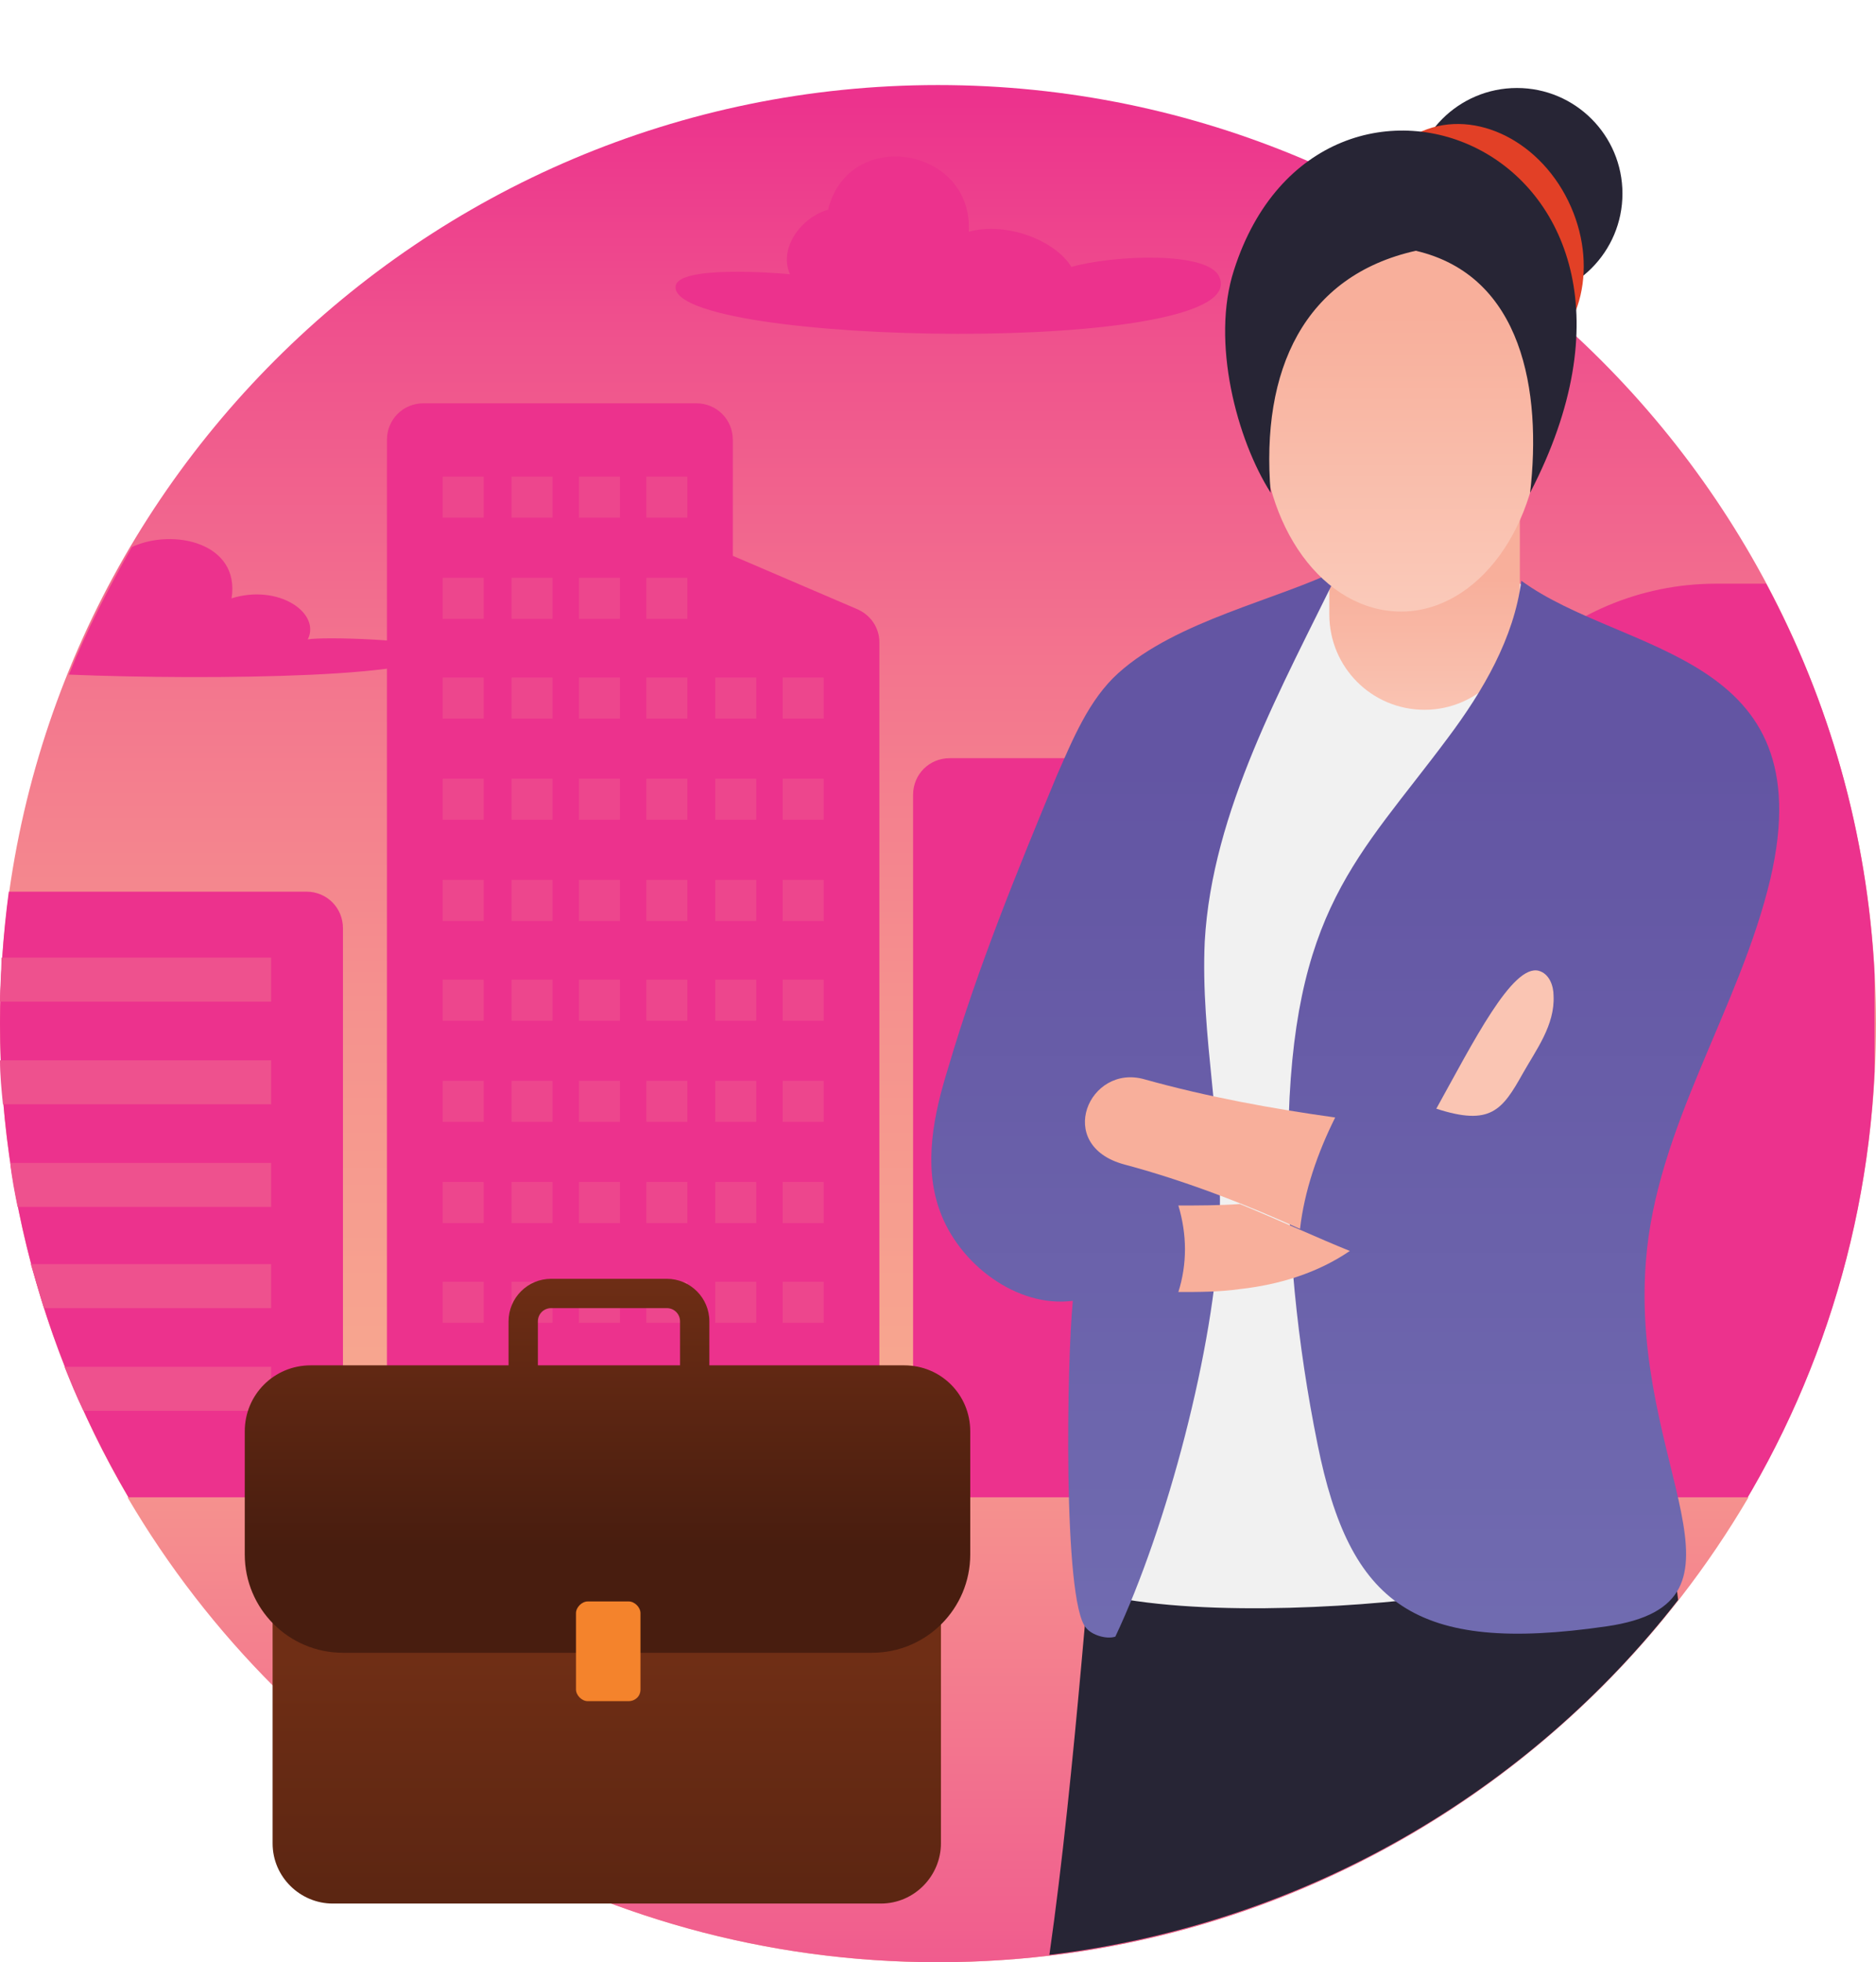
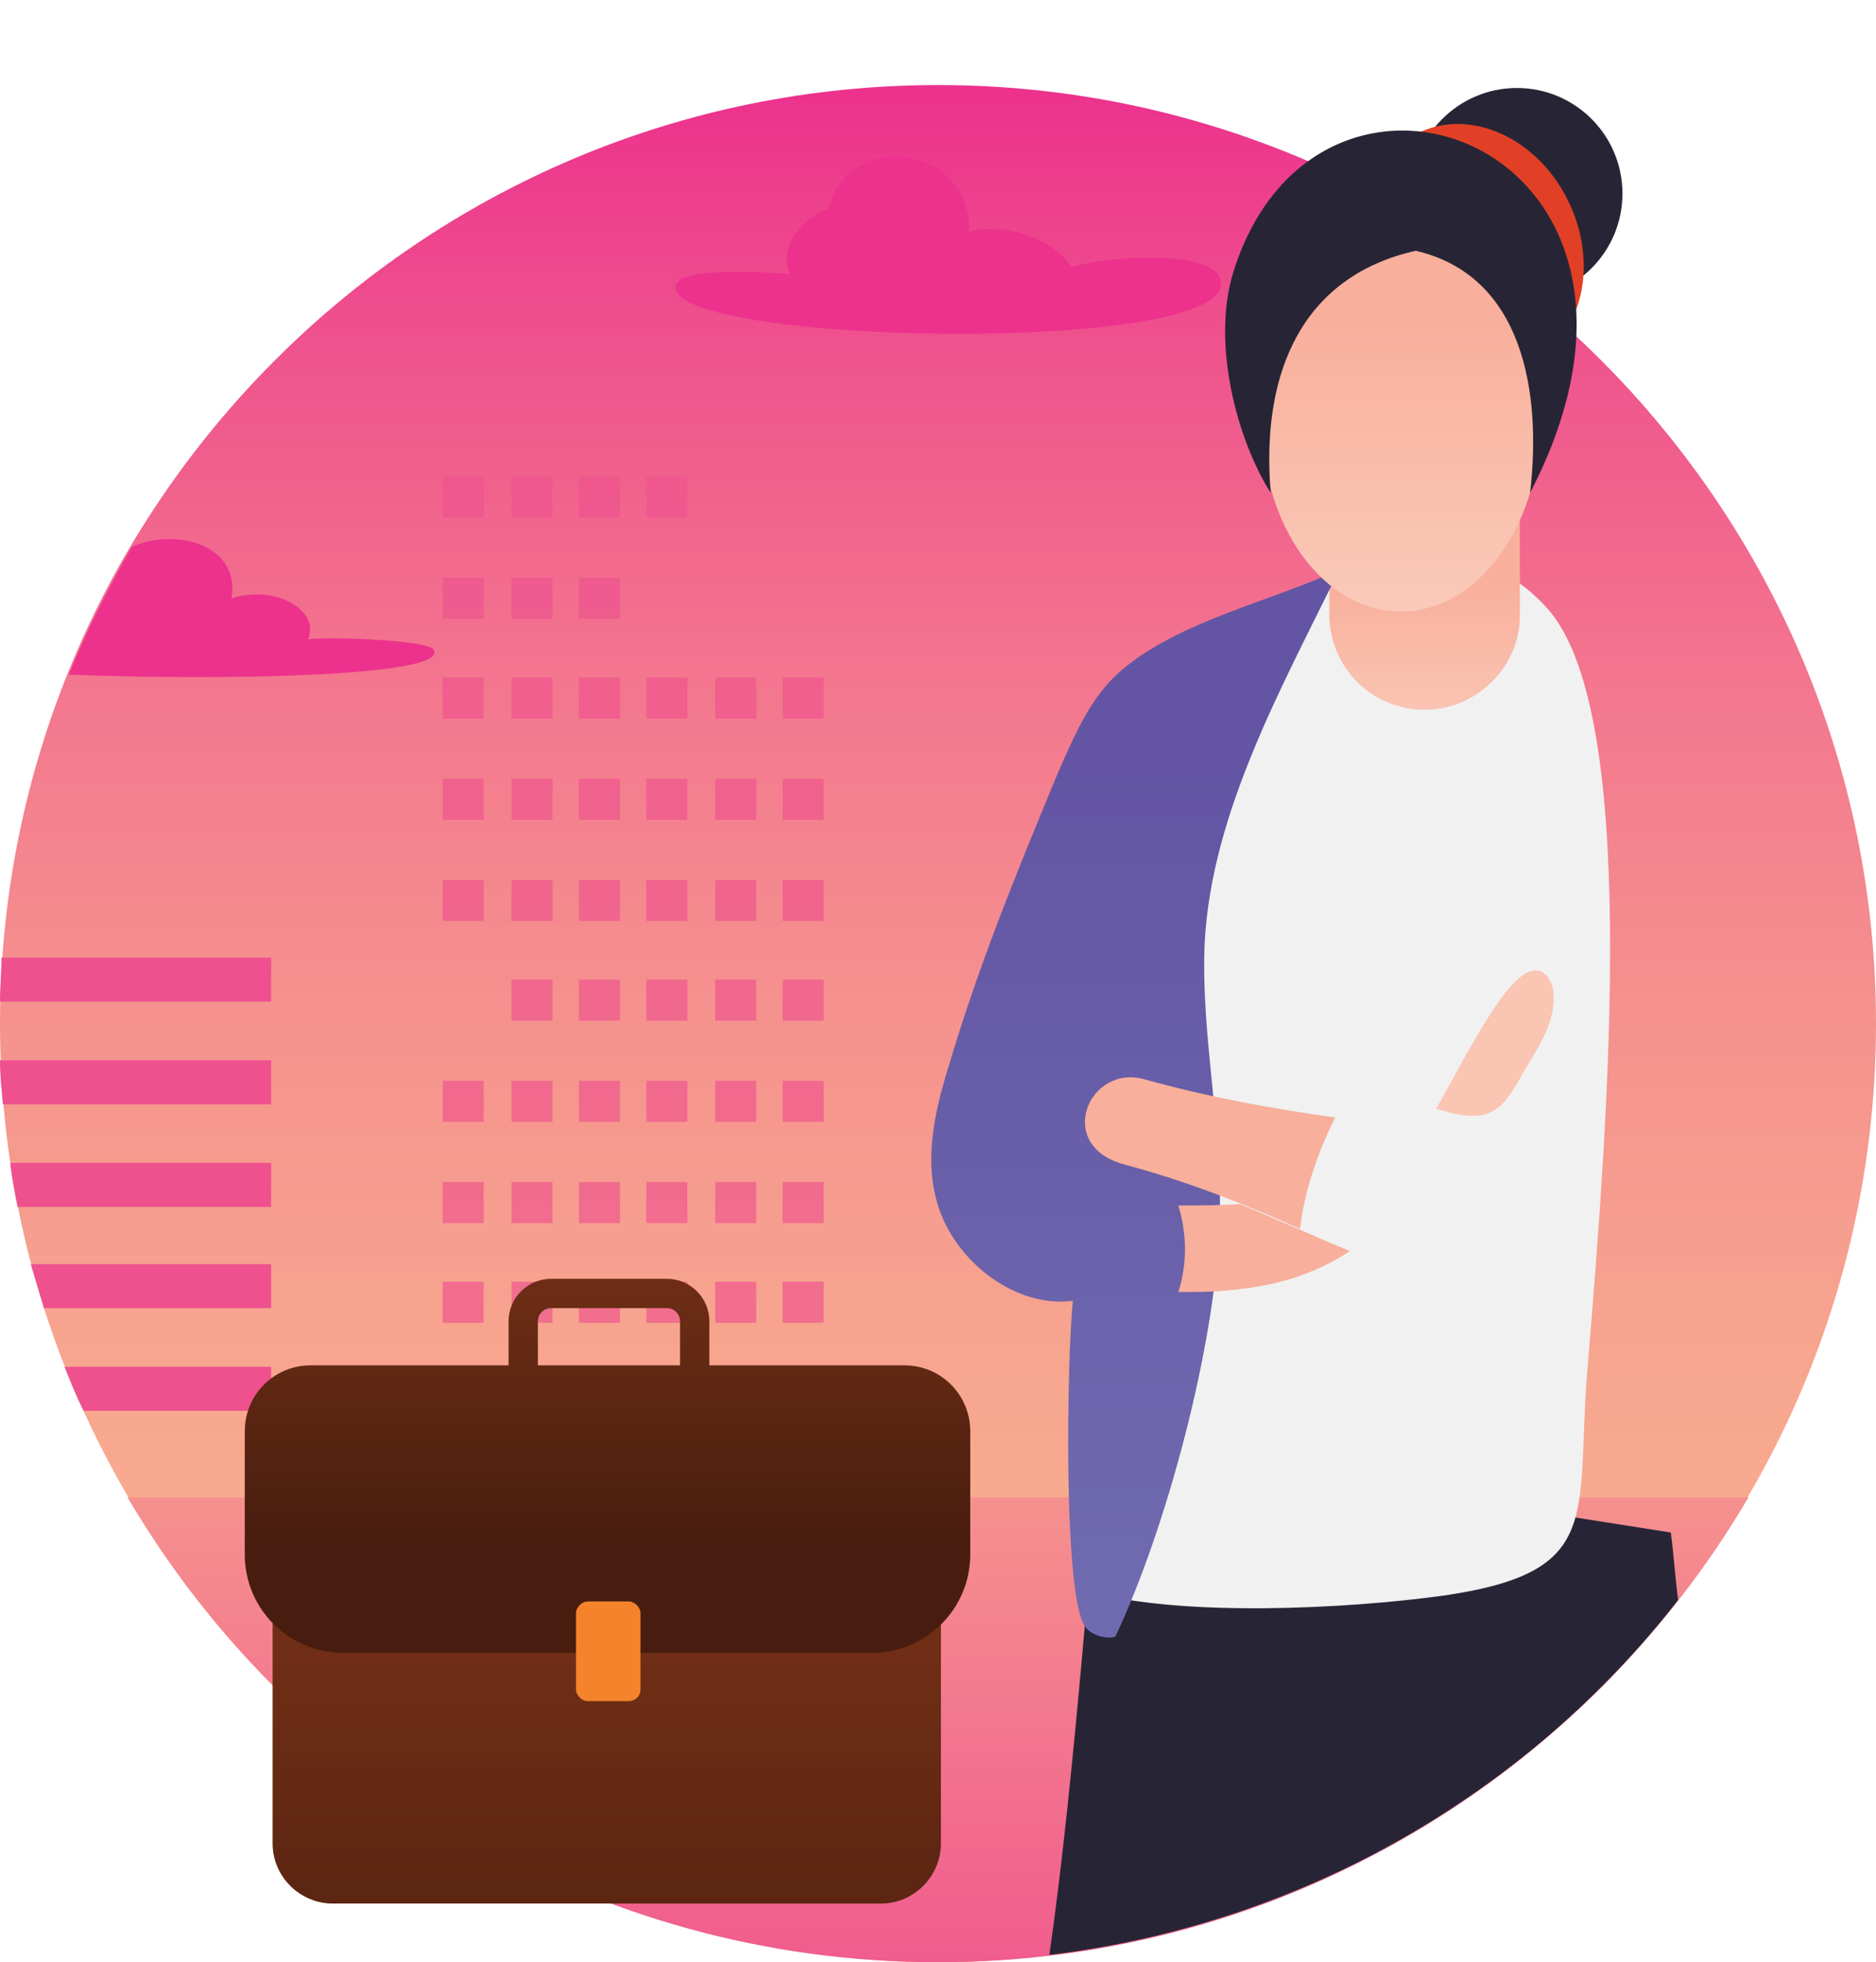
<svg xmlns="http://www.w3.org/2000/svg" xmlns:xlink="http://www.w3.org/1999/xlink" height="133.8" preserveAspectRatio="xMidYMid meet" version="1.0" viewBox="1.0 -4.8 128.0 133.8" width="128.0" zoomAndPan="magnify">
  <g>
    <linearGradient gradientUnits="userSpaceOnUse" id="a" x1="65" x2="65" xlink:actuate="onLoad" xlink:show="other" xlink:type="simple" y1="132.382" y2="-.091">
      <stop offset="0" stop-color="#f9b48f" />
      <stop offset=".176" stop-color="#f9b08f" />
      <stop offset=".349" stop-color="#f7a48f" />
      <stop offset=".52" stop-color="#f5918e" />
      <stop offset=".691" stop-color="#f3758e" />
      <stop offset=".86" stop-color="#ef528d" />
      <stop offset=".986" stop-color="#ec328d" />
    </linearGradient>
    <path d="M65,1C29.7,1,1,29.7,1,65c0,35.3,28.7,64,64,64c35.3,0,64-28.7,64-64C129,29.7,100.3,1,65,1z" fill="url(#a)" />
    <g>
      <linearGradient gradientUnits="userSpaceOnUse" id="b" x1="-44.78" x2="-43.71" xlink:actuate="onLoad" xlink:show="other" xlink:type="simple" y1="88.488" y2="87.774">
        <stop offset="0" stop-color="#f9b48f" />
        <stop offset=".986" stop-color="#ec328d" />
      </linearGradient>
      <path d="M47.1,14.7c0.2-1.4,6.8-0.9,7.8-0.8c-0.8-1.8,0.8-3.9,2.6-4.4c1.4-5.7,9.9-4.3,9.6,1.5 c2.6-0.7,5.9,0.6,7,2.4h0c2.8-0.8,9.4-1.1,10.1,0.7C86.6,19.5,46.5,18.8,47.1,14.7z" fill="url(#b)" />
    </g>
    <g>
      <linearGradient gradientUnits="userSpaceOnUse" id="c" x1="-48.928" x2="-47.858" xlink:actuate="onLoad" xlink:show="other" xlink:type="simple" y1="82.265" y2="81.552">
        <stop offset="0" stop-color="#f9b48f" />
        <stop offset=".986" stop-color="#ec328d" />
      </linearGradient>
      <path d="M22,38.8c0.9-1.8-2-3.8-5.2-2.8c0.6-3.8-4-4.8-6.8-3.5c-1.6,2.8-3.1,5.7-4.3,8.7 c9.6,0.4,26,0.2,24.9-1.7C30.1,38.8,23,38.6,22,38.8z" fill="url(#c)" />
      <g>
        <linearGradient gradientUnits="userSpaceOnUse" id="d" x1="-20.501" x2="-19.431" xlink:actuate="onLoad" xlink:show="other" xlink:type="simple" y1="124.906" y2="124.192">
          <stop offset="0" stop-color="#f9b48f" />
          <stop offset=".986" stop-color="#ec328d" />
        </linearGradient>
-         <path d="M128.9,68.3v-6.7c-0.5-9.6-3.1-18.6-7.4-26.6h-3.4c-10.5,0-19,8.5-19,19v32.8h-2.6V49.4 c0-1.4-1.1-2.5-2.5-2.5H65.8c-1.4,0-2.5,1.1-2.5,2.5v40.4H61V39c0-1-0.6-1.9-1.6-2.3L51,33.1v-7.9c0-1.4-1.1-2.5-2.5-2.5H29.9 c-1.4,0-2.5,1.1-2.5,2.5v66.8h-3V58.5c0-1.4-1.1-2.5-2.5-2.5H1.6C1.2,59,1,62,1,65c0,14,4.5,26.9,12.1,37.4h103.8 C123.9,92.8,128.3,81,128.9,68.3z" fill="url(#d)" />
      </g>
      <g id="change1_60">
        <path d="M19.5,60.5v3H1c0-1,0.1-2,0.1-3H19.5z" fill="#EE518E" />
      </g>
      <g id="change1_58">
        <path d="M19.5,67.5v3H1.2c-0.1-1-0.2-2-0.2-3H19.5z" fill="#EE518E" />
      </g>
      <g id="change1_13">
        <path d="M19.5,74.5v3H2.2c-0.2-1-0.4-2-0.5-3H19.5z" fill="#EE518E" />
      </g>
      <g id="change1_27">
        <path d="M19.5,81.4v3H4c-0.3-1-0.6-2-0.9-3H19.5z" fill="#EE518E" />
      </g>
      <g id="change1_28">
        <path d="M19.5,88.4v3H6.7c-0.5-1-0.9-2-1.3-3H19.5z" fill="#EE518E" />
      </g>
      <g opacity=".65">
        <g>
          <g id="change1_4">
            <path d="M31.2 27.7H34V30.5H31.2z" fill="#EE518E" />
          </g>
          <g id="change1_14">
            <path d="M35.9 27.7H38.7V30.5H35.9z" fill="#EE518E" />
          </g>
          <g id="change1_21">
            <path d="M40.5 27.7H43.3V30.5H40.5z" fill="#EE518E" />
          </g>
          <g id="change1_23">
            <path d="M45.1 27.7H47.9V30.5H45.1z" fill="#EE518E" />
          </g>
        </g>
        <g>
          <g id="change1_9">
            <path d="M31.2 34.6H34V37.4H31.2z" fill="#EE518E" />
          </g>
          <g id="change1_44">
            <path d="M35.9 34.6H38.7V37.4H35.9z" fill="#EE518E" />
          </g>
          <g id="change1_50">
            <path d="M40.5 34.6H43.3V37.4H40.5z" fill="#EE518E" />
          </g>
          <g id="change1_11">
-             <path d="M45.1 34.6H47.9V37.4H45.1z" fill="#EE518E" />
-           </g>
+             </g>
        </g>
        <g>
          <g id="change1_61">
            <path d="M31.2 41.4H34V44.2H31.2z" fill="#EE518E" />
          </g>
          <g id="change1_17">
            <path d="M35.9 41.4H38.7V44.2H35.9z" fill="#EE518E" />
          </g>
          <g id="change1_37">
            <path d="M40.5 41.4H43.3V44.2H40.5z" fill="#EE518E" />
          </g>
          <g id="change1_5">
            <path d="M45.1 41.4H47.9V44.2H45.1z" fill="#EE518E" />
          </g>
          <g id="change1_25">
            <path d="M49.8 41.4H52.6V44.2H49.8z" fill="#EE518E" />
          </g>
          <g id="change1_12">
            <path d="M54.4 41.4H57.2V44.2H54.4z" fill="#EE518E" />
          </g>
        </g>
        <g>
          <g id="change1_57">
            <path d="M31.2 48.3H34V51.1H31.2z" fill="#EE518E" />
          </g>
          <g id="change1_19">
            <path d="M35.9 48.3H38.7V51.1H35.9z" fill="#EE518E" />
          </g>
          <g id="change1_52">
            <path d="M40.5 48.3H43.3V51.1H40.5z" fill="#EE518E" />
          </g>
          <g id="change1_6">
            <path d="M45.1 48.3H47.9V51.1H45.1z" fill="#EE518E" />
          </g>
          <g id="change1_33">
            <path d="M49.8 48.3H52.6V51.1H49.8z" fill="#EE518E" />
          </g>
          <g id="change1_53">
            <path d="M54.4 48.3H57.2V51.1H54.4z" fill="#EE518E" />
          </g>
        </g>
        <g>
          <g id="change1_51">
            <path d="M31.2 55.2H34V58H31.2z" fill="#EE518E" />
          </g>
          <g id="change1_29">
            <path d="M35.9 55.2H38.7V58H35.9z" fill="#EE518E" />
          </g>
          <g id="change1_47">
            <path d="M40.5 55.2H43.3V58H40.5z" fill="#EE518E" />
          </g>
          <g id="change1_42">
            <path d="M45.1 55.2H47.9V58H45.1z" fill="#EE518E" />
          </g>
          <g id="change1_36">
            <path d="M49.8 55.2H52.6V58H49.8z" fill="#EE518E" />
          </g>
          <g id="change1_39">
            <path d="M54.4 55.2H57.2V58H54.4z" fill="#EE518E" />
          </g>
        </g>
        <g>
          <g id="change1_3">
-             <path d="M31.2 62H34V64.8H31.2z" fill="#EE518E" />
-           </g>
+             </g>
          <g id="change1_34">
            <path d="M35.9 62H38.7V64.8H35.9z" fill="#EE518E" />
          </g>
          <g id="change1_7">
            <path d="M40.5 62H43.3V64.8H40.5z" fill="#EE518E" />
          </g>
          <g id="change1_43">
            <path d="M45.1 62H47.9V64.8H45.1z" fill="#EE518E" />
          </g>
          <g id="change1_16">
            <path d="M49.8 62H52.6V64.8H49.8z" fill="#EE518E" />
          </g>
          <g id="change1_54">
            <path d="M54.4 62H57.2V64.8H54.4z" fill="#EE518E" />
          </g>
        </g>
        <g>
          <g id="change1_20">
            <path d="M31.2 68.9H34V71.7H31.2z" fill="#EE518E" />
          </g>
          <g id="change1_56">
            <path d="M35.9 68.9H38.7V71.7H35.9z" fill="#EE518E" />
          </g>
          <g id="change1_46">
            <path d="M40.5 68.9H43.3V71.7H40.5z" fill="#EE518E" />
          </g>
          <g id="change1_22">
            <path d="M45.1 68.9H47.9V71.7H45.1z" fill="#EE518E" />
          </g>
          <g id="change1_40">
            <path d="M49.8 68.9H52.6V71.7H49.8z" fill="#EE518E" />
          </g>
          <g id="change1_41">
            <path d="M54.4 68.9H57.2V71.7H54.4z" fill="#EE518E" />
          </g>
        </g>
        <g>
          <g id="change1_48">
            <path d="M31.2 75.8H34V78.6H31.2z" fill="#EE518E" />
          </g>
          <g id="change1_32">
            <path d="M35.9 75.8H38.7V78.6H35.9z" fill="#EE518E" />
          </g>
          <g id="change1_49">
            <path d="M40.5 75.8H43.3V78.6H40.5z" fill="#EE518E" />
          </g>
          <g id="change1_1">
            <path d="M45.1 75.8H47.9V78.6H45.1z" fill="#EE518E" />
          </g>
          <g id="change1_10">
            <path d="M49.8 75.8H52.6V78.6H49.8z" fill="#EE518E" />
          </g>
          <g id="change1_59">
            <path d="M54.4 75.8H57.2V78.6H54.4z" fill="#EE518E" />
          </g>
        </g>
        <g>
          <g id="change1_38">
            <path d="M31.2 82.6H34V85.4H31.2z" fill="#EE518E" />
          </g>
          <g id="change1_24">
            <path d="M35.9 82.6H38.7V85.4H35.9z" fill="#EE518E" />
          </g>
          <g id="change1_26">
            <path d="M40.5 82.6H43.3V85.4H40.5z" fill="#EE518E" />
          </g>
          <g id="change1_8">
            <path d="M45.1 82.6H47.9V85.4H45.1z" fill="#EE518E" />
          </g>
          <g id="change1_31">
            <path d="M49.8 82.6H52.6V85.4H49.8z" fill="#EE518E" />
          </g>
          <g id="change1_55">
            <path d="M54.4 82.6H57.2V85.4H54.4z" fill="#EE518E" />
          </g>
        </g>
        <g>
          <g id="change1_35">
            <path d="M31.2 89.5H34V92.3H31.2z" fill="#EE518E" />
          </g>
          <g id="change1_45">
            <path d="M35.9 89.5H38.7V92.3H35.9z" fill="#EE518E" />
          </g>
          <g id="change1_18">
            <path d="M40.5 89.5H43.3V92.3H40.5z" fill="#EE518E" />
          </g>
          <g id="change1_30">
-             <path d="M45.1 89.5H47.9V92.3H45.1z" fill="#EE518E" />
-           </g>
+             </g>
          <g id="change1_15">
            <path d="M49.8 89.5H52.6V92.3H49.8z" fill="#EE518E" />
          </g>
          <g id="change1_2">
            <path d="M54.4 89.5H57.2V92.3H54.4z" fill="#EE518E" />
          </g>
        </g>
      </g>
      <linearGradient gradientUnits="userSpaceOnUse" id="e" x1="65.001" x2="65.001" xlink:actuate="onLoad" xlink:show="other" xlink:type="simple" y1="76.458" y2="155.073">
        <stop offset="0" stop-color="#f9b48f" />
        <stop offset=".986" stop-color="#ec328d" />
      </linearGradient>
      <path d="M9.7,97.3C20.8,116.2,41.4,129,65,129c23.6,0,44.2-12.8,55.3-31.7H9.7z" fill="url(#e)" />
      <g>
        <linearGradient gradientUnits="userSpaceOnUse" id="f" x1="94.02" x2="94.02" xlink:actuate="onLoad" xlink:show="other" xlink:type="simple" y1="1547.392" y2="1543.789">
          <stop offset="0" stop-color="#383647" />
          <stop offset=".993" stop-color="#272535" />
        </linearGradient>
        <path d="M115.5,104.3c-10.2,13.1-25.5,22.1-42.9,24.2c1.8-12.6,2.8-28.4,3.6-34.9l38.8,6.1 C115.2,101.2,115.3,102.8,115.5,104.3z" fill="url(#f)" />
        <g>
          <g>
            <linearGradient gradientUnits="userSpaceOnUse" id="g" x1="-9.837" x2="-8.767" xlink:actuate="onLoad" xlink:show="other" xlink:type="simple" y1="140.902" y2="140.189">
              <stop offset=".004" stop-color="#e6e6e6" />
              <stop offset="1" stop-color="#f1f1f1" />
            </linearGradient>
            <path d="M109.3,88.7c-0.8,9.9,1.2,13.7-9.8,15.3c-6.5,0.9-17.9,1.5-24.3-0.3c2.8-28.2-4.3-41.9,8.2-60.6 c8.5-12.6,18.2-11.8,23-6.6C112.9,43.2,110.8,70.7,109.3,88.7z" fill="url(#g)" />
          </g>
          <g>
            <linearGradient gradientUnits="userSpaceOnUse" id="h" x1="98.219" x2="98.219" xlink:actuate="onLoad" xlink:show="other" xlink:type="simple" y1="49.94" y2="34.58">
              <stop offset="0" stop-color="#fbd2c3" />
              <stop offset=".996" stop-color="#f8af9b" />
            </linearGradient>
            <path d="M98.2,43.6L98.2,43.6c-3.6,0-6.5-2.9-6.5-6.5V16.1c0-6.2,7.1-6.8,6.5-6.5c3.6,0,6.5,2.9,6.5,6.5 V37C104.8,40.6,101.8,43.6,98.2,43.6z" fill="url(#h)" />
          </g>
          <g>
            <linearGradient gradientUnits="userSpaceOnUse" id="i" x1="78.519" x2="78.519" xlink:actuate="onLoad" xlink:show="other" xlink:type="simple" y1="114.166" y2="46.891">
              <stop offset="0" stop-color="#726eb2" />
              <stop offset=".996" stop-color="#6355a3" />
            </linearGradient>
            <path d="M84.2,78.8c-0.3,8.2-3.6,20.6-7.1,28c-0.6,0.2-1.6-0.1-2-0.6c-1.6-1.8-1.3-18.4-0.9-22.3 c-3.8,0.5-7.8-2.5-9.1-6.2c-1.1-3.1-0.4-6.5,0.6-9.7c2-6.8,4.7-13.4,7.4-19.9c1.1-2.5,2.2-5.2,4.2-7c4-3.6,10.9-5,15.1-7.1 c-3.9,8-8.7,16.5-9.2,25.4C82.9,65.9,84.5,72.3,84.2,78.8z" fill="url(#i)" />
          </g>
          <g>
            <linearGradient gradientUnits="userSpaceOnUse" id="j" x1="105.634" x2="105.634" xlink:actuate="onLoad" xlink:show="other" xlink:type="simple" y1="114.166" y2="46.891">
              <stop offset="0" stop-color="#726eb2" />
              <stop offset=".996" stop-color="#6355a3" />
            </linearGradient>
-             <path d="M113.3,81.2c-1.1,14,8.4,23.3-2.7,24.9c-13.1,1.9-17.5-1.5-19.7-12.4c-1.4-6.9-2.1-13.9-2-20.9 c0.2-15.6,4.8-19.1,10.9-27.3c2.4-3.2,4.5-6.8,5-10.7c7,5.1,20.6,4.8,17,20.3C119.7,64,114,72,113.3,81.2z" fill="url(#j)" />
          </g>
          <g>
            <linearGradient gradientUnits="userSpaceOnUse" id="k" x1="-8.545" x2="-7.474" xlink:actuate="onLoad" xlink:show="other" xlink:type="simple" y1="142.841" y2="142.127">
              <stop offset="0" stop-color="#fbd2c3" />
              <stop offset=".996" stop-color="#f8af9b" />
            </linearGradient>
            <path d="M93.1,80.5c-2.2,1.5-4.8,2.3-7.5,2.6c-1.4,0.2-2.8,0.2-4.2,0.2c0.6-1.9,0.6-3.9,0-5.9 c1.4,0,2.8,0,4.2-0.1C88.5,78.5,91.1,79.7,93.1,80.5z" fill="url(#k)" />
          </g>
          <g>
            <linearGradient gradientUnits="userSpaceOnUse" id="l" x1="89.738" x2="89.738" xlink:actuate="onLoad" xlink:show="other" xlink:type="simple" y1="79.056" y2="79.056">
              <stop offset="0" stop-color="#fbd2c3" />
              <stop offset=".996" stop-color="#f8af9b" />
            </linearGradient>
            <g>
              <linearGradient gradientUnits="userSpaceOnUse" id="m" x1="-12.065" x2="-10.994" xlink:actuate="onLoad" xlink:show="other" xlink:type="simple" y1="137.56" y2="136.847">
                <stop offset="0" stop-color="#fbd2c3" />
                <stop offset=".996" stop-color="#f8af9b" />
              </linearGradient>
              <path d="M92.1,71.4c-1.2,2.4-2.1,5-2.4,7.6c-3.3-1.5-7.5-3.2-12-4.4c-4.8-1.3-2.4-6.9,1.4-5.8 C83.4,70,87.8,70.8,92.1,71.4z" fill="url(#m)" />
            </g>
          </g>
          <g id="change2_1">
            <path d="M106,61.4c0.7,0.2,1,1,1,1.7c0.1,2-1.2,3.7-2.1,5.3c-1.4,2.5-2.2,3.6-5.9,2.4 C101.5,66.3,104.2,60.9,106,61.4z" fill="#FAC5B3" />
          </g>
          <g>
            <linearGradient gradientTransform="matrix(.897 -.442 .442 .897 201.02 -428.171)" gradientUnits="userSpaceOnUse" id="n" x1="-279.474" x2="-279.474" xlink:actuate="onLoad" xlink:show="other" xlink:type="simple" y1="1663.115" y2="1659.512">
              <stop offset="0" stop-color="#383647" />
              <stop offset=".993" stop-color="#272535" />
            </linearGradient>
            <circle cx="104.5" cy="8.4" fill="url(#n)" r="7.2" />
          </g>
          <g>
            <linearGradient gradientTransform="matrix(.897 -.442 .536 1.089 262.096 -304.146)" gradientUnits="userSpaceOnUse" id="o" x1="-421.739" x2="-420.668" xlink:actuate="onLoad" xlink:show="other" xlink:type="simple" y1="267.276" y2="266.562">
              <stop offset="0" stop-color="#ed5b5a" />
              <stop offset=".993" stop-color="#e24026" />
            </linearGradient>
            <path d="M108,8.9c2.1,4.3,1,9.2-2.6,11c-3.6,1.7-8.1-0.3-10.3-4.6s-1-9.2,2.6-11 C101.3,2.5,105.9,4.6,108,8.9z" fill="url(#o)" />
          </g>
          <g>
            <linearGradient gradientUnits="userSpaceOnUse" id="p" x1="96.608" x2="96.608" xlink:actuate="onLoad" xlink:show="other" xlink:type="simple" y1="43.098" y2="16.649">
              <stop offset="0" stop-color="#fbd2c3" />
              <stop offset=".996" stop-color="#f8af9b" />
            </linearGradient>
            <path d="M106.1,23.9c0,7.2-4.3,13-9.5,13c-5.3,0-9.5-5.8-9.5-13s4.3-13.1,9.5-13.1 C101.9,10.9,106.1,16.7,106.1,23.9z" fill="url(#p)" />
          </g>
          <g>
            <linearGradient gradientUnits="userSpaceOnUse" id="q" x1="96.623" x2="96.623" xlink:actuate="onLoad" xlink:show="other" xlink:type="simple" y1="1547.392" y2="1543.789">
              <stop offset="0" stop-color="#383647" />
              <stop offset=".993" stop-color="#272535" />
            </linearGradient>
            <path d="M105.4,28.8c0.8-6.9-0.5-14.8-7.8-16.5c-7.6,1.7-10.6,8.1-9.9,16.5c-2.3-3.6-4.1-10.3-2.5-15.2 C91.1-4.8,117.6,5.3,105.4,28.8z" fill="url(#q)" />
          </g>
        </g>
      </g>
      <g>
        <g>
          <g>
            <linearGradient gradientUnits="userSpaceOnUse" id="r" x1="42.478" x2="42.478" xlink:actuate="onLoad" xlink:show="other" xlink:type="simple" y1="108.412" y2="141.581">
              <stop offset="0" stop-color="#6f2e15" />
              <stop offset=".993" stop-color="#481d0f" />
            </linearGradient>
            <path d="M19.6,100.8v20.1c0,2.3,1.9,4.1,4.1,4.1h37.4c2.3,0,4.1-1.9,4.1-4.1v-20.1H19.6z" fill="url(#r)" />
          </g>
        </g>
        <g>
          <g>
            <g>
              <linearGradient gradientUnits="userSpaceOnUse" id="s" x1="42.478" x2="42.478" xlink:actuate="onLoad" xlink:show="other" xlink:type="simple" y1="81.921" y2="100.88">
                <stop offset="0" stop-color="#6f2e15" />
                <stop offset=".993" stop-color="#481d0f" />
              </linearGradient>
              <path d="M62.7,88.3H49.4v-3c0-1.6-1.3-2.9-2.9-2.9h-7.9c-1.6,0-2.9,1.3-2.9,2.9v3H22.2 c-2.5,0-4.5,2-4.5,4.5v8.4c0,3.7,3,6.7,6.7,6.7h36.1c3.7,0,6.7-3,6.7-6.7v-8.4C67.2,90.3,65.2,88.3,62.7,88.3z M47.3,88.3 h-9.6v-3c0-0.5,0.4-0.9,0.9-0.9h7.9c0.5,0,0.9,0.4,0.9,0.9V88.3z" fill="url(#s)" />
            </g>
          </g>
          <g>
            <linearGradient gradientUnits="userSpaceOnUse" id="t" x1="-9.009" x2="-7.939" xlink:actuate="onLoad" xlink:show="other" xlink:type="simple" y1="142.144" y2="141.43">
              <stop offset="0" stop-color="#fbaf28" />
              <stop offset=".996" stop-color="#f4832c" />
            </linearGradient>
            <path d="M44.7,105.2v5.2c0,0.5-0.4,0.8-0.8,0.8h-2.8c-0.4,0-0.8-0.4-0.8-0.8v-5.2 c0-0.4,0.4-0.8,0.8-0.8h2.8C44.3,104.4,44.7,104.8,44.7,105.2z" fill="url(#t)" />
          </g>
        </g>
      </g>
    </g>
  </g>
</svg>